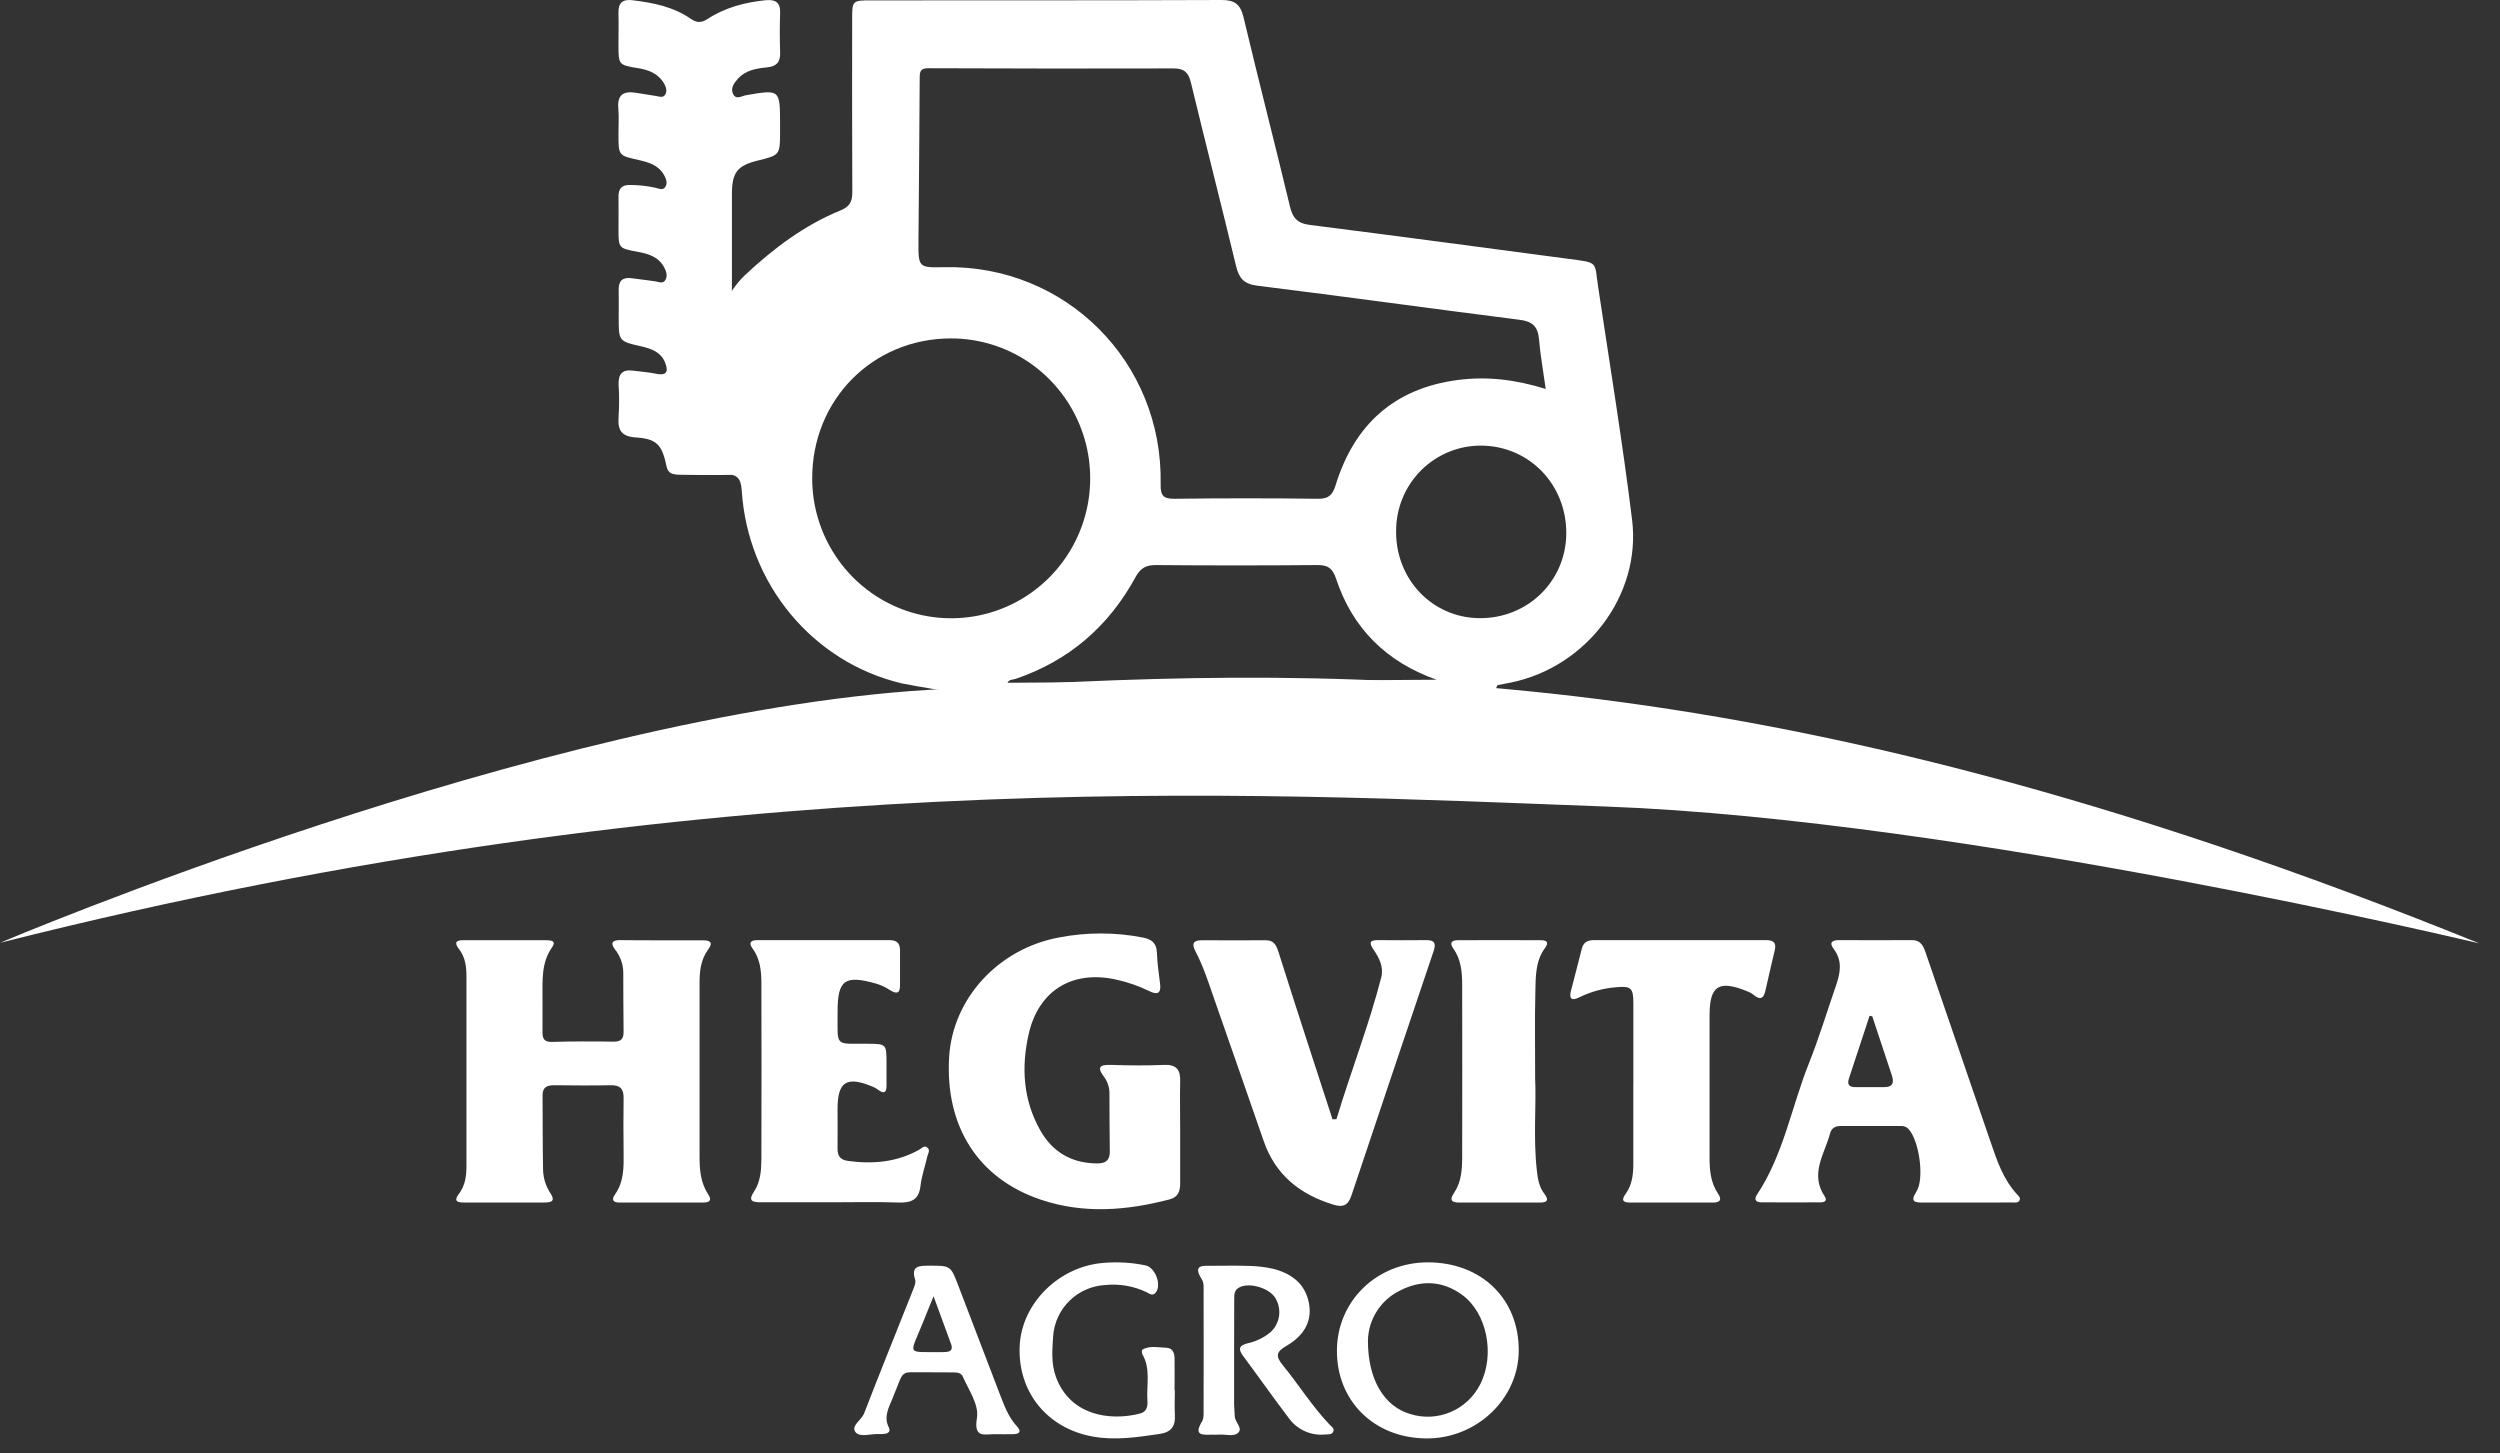
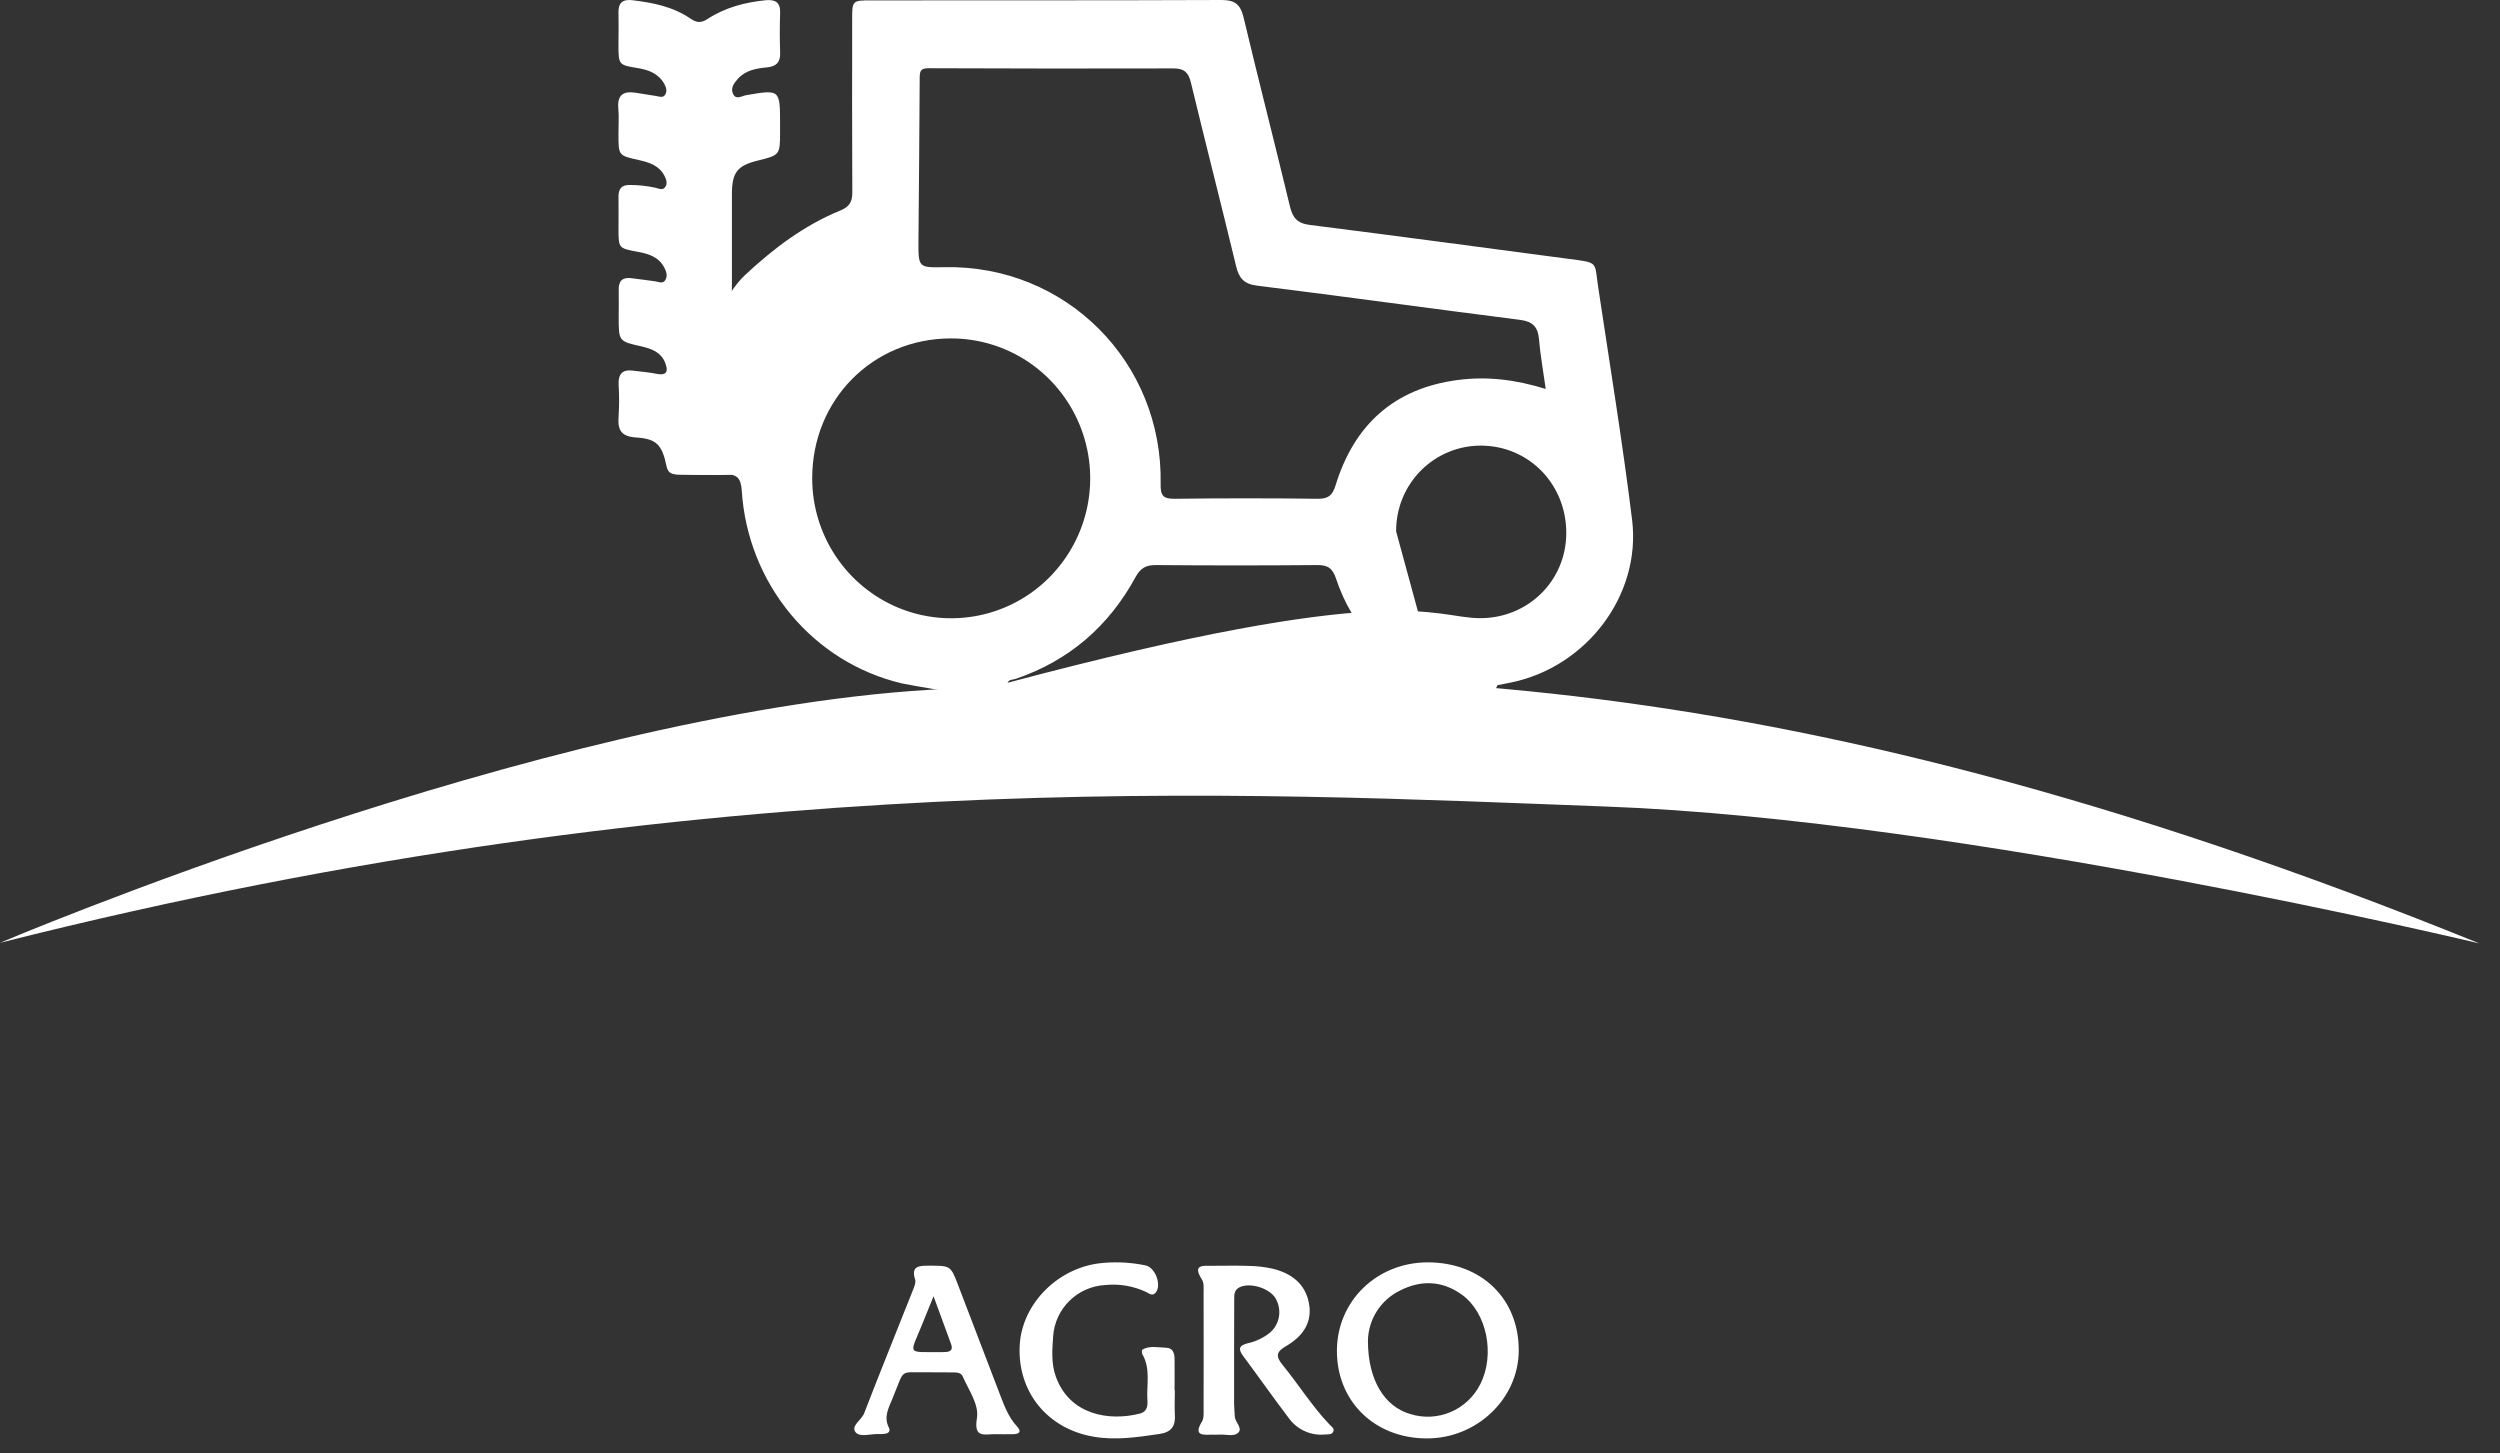
<svg xmlns="http://www.w3.org/2000/svg" width="117" height="68" viewBox="0 0 117 68" fill="none">
  <rect x="0" y="0" width="117" height="68" fill="#333333" stroke="none" />
  <path d="M34.196 22.219C33.508 22.252 32.438 22.213 31.751 22.205C31.5 22.205 31.267 22.177 31.196 21.83C30.99 20.833 30.743 20.536 29.779 20.475C29.056 20.431 28.899 20.117 28.951 19.475C28.982 18.987 28.982 18.497 28.951 18.009C28.931 17.523 29.111 17.281 29.609 17.345C29.986 17.392 30.362 17.42 30.727 17.495C31.25 17.599 31.274 17.328 31.123 16.96C30.925 16.477 30.495 16.323 30.026 16.213C28.955 15.973 28.955 15.973 28.955 14.841C28.955 14.416 28.966 13.992 28.955 13.565C28.944 13.138 29.141 12.974 29.531 13.017C29.921 13.061 30.277 13.118 30.651 13.164C30.826 13.185 31.034 13.316 31.154 13.077C31.246 12.893 31.182 12.703 31.092 12.529C30.828 12.018 30.346 11.876 29.836 11.783C28.95 11.617 28.947 11.621 28.946 10.715C28.946 10.205 28.954 9.694 28.946 9.184C28.946 8.807 29.119 8.649 29.487 8.657C29.884 8.658 30.281 8.701 30.67 8.786C30.823 8.822 31.016 8.927 31.134 8.751C31.253 8.575 31.178 8.377 31.084 8.204C30.824 7.727 30.358 7.595 29.882 7.487C28.945 7.278 28.944 7.281 28.944 6.272C28.944 5.868 28.972 5.462 28.937 5.06C28.884 4.44 29.179 4.257 29.725 4.337C30.055 4.386 30.386 4.441 30.716 4.494C30.86 4.519 31.019 4.589 31.123 4.441C31.227 4.293 31.187 4.113 31.106 3.957C30.84 3.459 30.387 3.277 29.87 3.191C28.945 3.042 28.945 3.038 28.944 2.077C28.944 1.587 28.958 1.098 28.944 0.61C28.929 0.121 29.149 -0.044 29.596 0.01C30.559 0.126 31.505 0.311 32.322 0.877C32.607 1.074 32.824 1.077 33.113 0.888C33.941 0.348 34.871 0.107 35.839 0.01C36.297 -0.031 36.526 0.116 36.511 0.607C36.489 1.224 36.489 1.841 36.511 2.458C36.529 2.92 36.324 3.111 35.897 3.153C35.395 3.203 34.892 3.281 34.527 3.694C34.355 3.887 34.184 4.115 34.301 4.381C34.438 4.694 34.709 4.492 34.91 4.457C36.508 4.181 36.507 4.181 36.507 5.82V6.139C36.507 7.258 36.507 7.258 35.455 7.517C34.506 7.75 34.255 8.072 34.254 9.076V13.206" fill="white" />
-   <path d="M43.556 32.224C43.333 32.186 43.108 32.15 42.886 32.11C42.663 32.069 42.429 32.029 42.204 31.982C38.044 30.999 34.989 27.339 34.713 22.945C34.673 22.341 34.459 22.18 33.914 22.206C33.219 22.239 32.522 22.216 31.827 22.206C31.574 22.206 31.34 22.177 31.267 21.831C31.06 20.836 33.11 14.52 34.853 12.887C36.203 11.623 37.638 10.543 39.334 9.848C39.767 9.671 39.89 9.433 39.888 8.994C39.873 6.297 39.88 3.6 39.881 0.902C39.881 0.028 39.891 0.018 40.767 0.018C46.233 0.012 51.696 0.023 57.16 0C57.778 0 58.046 0.19 58.196 0.803C58.898 3.754 59.657 6.693 60.365 9.644C60.492 10.188 60.707 10.453 61.301 10.527C65.337 11.036 69.368 11.581 73.402 12.114C74.834 12.303 74.612 12.221 74.794 13.433C75.338 17.062 75.933 20.685 76.382 24.327C76.815 27.853 74.246 31.227 70.695 31.946C70.49 31.989 70.285 32.026 70.08 32.066C69.713 32.908 69.65 33.736 51.612 33.736M72.339 18.203C72.221 17.343 72.086 16.611 72.025 15.875C71.974 15.29 71.725 15.043 71.129 14.968C67.032 14.449 62.94 13.878 58.84 13.37C58.215 13.292 57.987 13.023 57.85 12.457C57.159 9.589 56.426 6.733 55.735 3.866C55.62 3.386 55.413 3.2 54.922 3.202C51.104 3.213 47.286 3.209 43.468 3.193C43.13 3.193 43.042 3.281 43.042 3.621C43.034 6.17 43.001 8.718 42.984 11.267C42.976 12.529 42.984 12.529 44.193 12.504C49.876 12.385 54.434 16.942 54.318 22.664C54.308 23.201 54.445 23.349 54.974 23.343C57.211 23.314 59.447 23.314 61.683 23.343C62.174 23.349 62.364 23.173 62.507 22.705C63.377 19.883 65.238 18.188 68.186 17.789C69.573 17.6 70.922 17.762 72.339 18.203ZM38.011 22.389C38.011 23.684 38.393 24.949 39.109 26.026C39.825 27.103 40.842 27.943 42.033 28.439C43.223 28.934 44.532 29.062 45.795 28.807C47.058 28.553 48.216 27.927 49.123 27.009C50.032 26.09 50.65 24.921 50.899 23.65C51.148 22.379 51.016 21.062 50.52 19.866C50.027 18.672 49.191 17.651 48.119 16.933C47.046 16.216 45.786 15.835 44.497 15.838C40.84 15.843 38.007 18.71 38.011 22.389ZM67.231 31.811C64.897 30.984 63.301 29.427 62.525 27.074C62.357 26.564 62.108 26.436 61.619 26.445C59.108 26.467 56.598 26.467 54.09 26.445C53.632 26.445 53.373 26.588 53.147 27.002C51.89 29.314 50.026 30.922 47.534 31.77C47.399 31.816 47.222 31.79 47.154 31.954M65.337 24.864C65.324 27.121 67.03 28.904 69.226 28.93C71.484 28.957 73.287 27.204 73.302 24.97C73.317 22.694 71.593 20.892 69.363 20.855C68.835 20.846 68.311 20.944 67.821 21.142C67.332 21.34 66.886 21.634 66.512 22.007C66.137 22.381 65.84 22.827 65.638 23.318C65.437 23.808 65.335 24.335 65.339 24.865L65.337 24.864V24.864Z" fill="white" />
-   <path d="M30.965 44.007H32.867C33.165 44.007 33.424 44.056 33.144 44.435C32.796 44.906 32.739 45.446 32.739 46.007V54.102C32.739 54.728 32.778 55.335 33.135 55.876C33.351 56.205 33.177 56.28 32.881 56.28H29.009C28.731 56.28 28.582 56.184 28.78 55.903C29.201 55.308 29.195 54.629 29.185 53.945C29.173 53.095 29.173 52.245 29.185 51.395C29.193 50.962 29.026 50.78 28.587 50.789C27.699 50.807 26.811 50.798 25.923 50.789C25.602 50.789 25.39 50.885 25.392 51.255C25.4 52.423 25.392 53.592 25.416 54.758C25.427 55.145 25.546 55.52 25.759 55.841C25.996 56.198 25.824 56.279 25.49 56.277H21.684C21.344 56.277 21.25 56.167 21.477 55.871C21.777 55.48 21.832 55.022 21.83 54.544V45.685C21.83 45.229 21.771 44.793 21.485 44.42C21.286 44.166 21.28 44.001 21.665 44.002H25.533C25.728 44.002 26.069 44.002 25.837 44.333C25.33 45.055 25.392 45.864 25.388 46.665C25.388 47.217 25.394 47.77 25.388 48.322C25.388 48.641 25.498 48.77 25.839 48.761C26.79 48.735 27.74 48.732 28.691 48.75C29.046 48.756 29.189 48.64 29.184 48.279C29.169 47.344 29.175 46.41 29.169 45.473C29.154 45.088 29.014 44.718 28.771 44.419C28.549 44.117 28.676 43.999 28.996 43.998C29.655 44.006 30.309 44.007 30.965 44.007L30.965 44.007ZM55.232 52.939V55.368C55.232 55.737 55.15 56.031 54.722 56.135C52.718 56.657 50.715 56.819 48.709 56.144C45.781 55.16 44.221 52.717 44.42 49.459C44.59 46.728 46.72 44.404 49.557 43.874C50.851 43.624 52.182 43.624 53.476 43.874C53.88 43.952 54.124 44.12 54.142 44.574C54.163 45.062 54.226 45.549 54.291 46.033C54.352 46.499 54.163 46.57 53.789 46.385C53.293 46.142 52.769 45.96 52.229 45.843C50.192 45.395 48.614 46.343 48.146 48.378C47.789 49.931 47.878 51.478 48.686 52.903C49.267 53.925 50.165 54.448 51.359 54.447C51.759 54.447 51.945 54.294 51.939 53.883C51.923 52.988 51.928 52.093 51.922 51.198C51.93 50.918 51.847 50.644 51.684 50.416C51.347 49.975 51.421 49.818 51.985 49.837C52.813 49.865 53.641 49.873 54.468 49.837C55.069 49.81 55.254 50.076 55.232 50.633C55.215 51.404 55.233 52.172 55.232 52.939ZM92.034 56.279H90.013C89.622 56.279 89.372 56.261 89.687 55.769C90.079 55.157 89.814 53.36 89.316 52.834C89.272 52.788 89.219 52.753 89.161 52.729C89.102 52.705 89.039 52.694 88.976 52.696H86.136C85.902 52.696 85.714 52.794 85.652 53.028C85.399 53.999 84.681 54.933 85.399 55.995C85.526 56.193 85.389 56.269 85.218 56.269C84.292 56.274 83.365 56.274 82.439 56.269C82.2 56.269 82.06 56.162 82.226 55.911C83.47 54.041 83.838 51.817 84.653 49.774C85.133 48.574 85.507 47.331 85.93 46.107C86.132 45.524 86.232 44.958 85.818 44.411C85.58 44.101 85.759 43.999 86.059 43.998C87.195 43.998 88.332 44.007 89.469 43.998C89.912 43.998 90.022 44.293 90.135 44.627C91.138 47.558 92.143 50.489 93.151 53.419C93.455 54.304 93.746 55.193 94.401 55.898C94.47 55.973 94.57 56.055 94.516 56.171C94.449 56.313 94.3 56.275 94.181 56.275C93.465 56.281 92.75 56.278 92.034 56.279ZM87.622 47.563L87.496 47.539L86.53 50.474C86.443 50.739 86.53 50.88 86.815 50.877H88.196C88.587 50.877 88.649 50.661 88.539 50.329C88.23 49.408 87.924 48.486 87.622 47.563ZM62.546 52.377C63.217 50.156 64.061 47.995 64.642 45.744C64.768 45.247 64.543 44.827 64.281 44.441C64.068 44.129 64.09 43.995 64.49 43.998C65.248 44.005 66.006 44.005 66.763 43.998C67.169 43.998 67.205 44.178 67.089 44.523C65.804 48.327 64.525 52.132 63.251 55.939C63.097 56.4 62.872 56.522 62.403 56.378C60.842 55.899 59.688 54.993 59.138 53.392C58.37 51.155 57.578 48.926 56.804 46.691C56.551 45.951 56.306 45.207 55.943 44.512C55.762 44.165 55.847 44.004 56.244 44.004C57.233 44.004 58.221 44.015 59.209 44.004C59.647 43.998 59.739 44.258 59.854 44.617C60.672 47.211 61.521 49.796 62.361 52.384L62.546 52.377ZM38.948 56.267H35.593C35.206 56.267 35.001 56.196 35.286 55.769C35.592 55.308 35.63 54.77 35.633 54.239C35.64 51.498 35.64 48.758 35.633 46.017C35.633 45.442 35.577 44.87 35.214 44.38C35.002 44.096 35.178 43.998 35.442 43.998H41.644C41.946 43.998 42.121 44.133 42.121 44.454V46.111C42.121 46.523 41.938 46.516 41.646 46.334C41.453 46.206 41.242 46.107 41.021 46.038C39.525 45.612 39.192 45.859 39.199 47.389C39.205 49.047 39.033 48.83 40.657 48.848C41.459 48.856 41.483 48.877 41.489 49.662V50.81C41.489 51.104 41.394 51.22 41.117 51.014C41.032 50.951 40.94 50.898 40.843 50.857C39.621 50.347 39.197 50.617 39.197 51.909C39.197 52.524 39.206 53.14 39.197 53.757C39.197 54.115 39.333 54.286 39.703 54.334C40.861 54.487 41.972 54.391 43.013 53.81C43.133 53.742 43.259 53.583 43.404 53.709C43.55 53.835 43.428 53.991 43.397 54.128C43.294 54.585 43.133 55.031 43.08 55.493C43.006 56.16 42.641 56.299 42.045 56.278C41.022 56.241 39.982 56.267 38.947 56.267H38.948ZM76.441 50.705V46.945C76.441 46.234 76.331 46.134 75.615 46.205C75.022 46.253 74.443 46.413 73.909 46.675C73.574 46.844 73.419 46.764 73.521 46.37C73.69 45.712 73.865 45.055 74.029 44.397C74.105 44.093 74.308 43.998 74.592 43.998H82.662C82.983 43.998 83.144 44.113 83.061 44.461C82.908 45.098 82.762 45.743 82.616 46.384C82.538 46.722 82.382 46.817 82.089 46.574C81.989 46.495 81.878 46.432 81.759 46.388C80.44 45.851 80.007 46.133 80.007 47.518V54.15C80.007 54.751 80.051 55.34 80.403 55.859C80.608 56.161 80.486 56.28 80.163 56.28H76.286C75.928 56.28 75.877 56.152 76.084 55.867C76.383 55.452 76.439 54.967 76.439 54.471V50.711L76.44 50.705H76.441ZM71.845 50.482C71.903 51.722 71.752 53.255 71.924 54.781C71.967 55.171 72.032 55.547 72.267 55.855C72.533 56.206 72.374 56.28 72.036 56.28H68.296C67.961 56.28 67.808 56.18 68.047 55.832C68.383 55.337 68.428 54.76 68.43 54.184C68.435 51.483 68.435 48.784 68.43 46.085C68.43 45.487 68.375 44.895 68.012 44.385C67.81 44.101 67.967 44.002 68.231 44.002C69.518 43.996 70.806 43.996 72.096 44.002C72.362 44.002 72.523 44.071 72.305 44.368C71.847 44.99 71.871 45.731 71.854 46.445C71.823 47.687 71.845 48.942 71.845 50.482Z" fill="white" />
+   <path d="M43.556 32.224C43.333 32.186 43.108 32.15 42.886 32.11C42.663 32.069 42.429 32.029 42.204 31.982C38.044 30.999 34.989 27.339 34.713 22.945C34.673 22.341 34.459 22.18 33.914 22.206C33.219 22.239 32.522 22.216 31.827 22.206C31.574 22.206 31.34 22.177 31.267 21.831C31.06 20.836 33.11 14.52 34.853 12.887C36.203 11.623 37.638 10.543 39.334 9.848C39.767 9.671 39.89 9.433 39.888 8.994C39.873 6.297 39.88 3.6 39.881 0.902C39.881 0.028 39.891 0.018 40.767 0.018C46.233 0.012 51.696 0.023 57.16 0C57.778 0 58.046 0.19 58.196 0.803C58.898 3.754 59.657 6.693 60.365 9.644C60.492 10.188 60.707 10.453 61.301 10.527C65.337 11.036 69.368 11.581 73.402 12.114C74.834 12.303 74.612 12.221 74.794 13.433C75.338 17.062 75.933 20.685 76.382 24.327C76.815 27.853 74.246 31.227 70.695 31.946C70.49 31.989 70.285 32.026 70.08 32.066C69.713 32.908 69.65 33.736 51.612 33.736M72.339 18.203C72.221 17.343 72.086 16.611 72.025 15.875C71.974 15.29 71.725 15.043 71.129 14.968C67.032 14.449 62.94 13.878 58.84 13.37C58.215 13.292 57.987 13.023 57.85 12.457C57.159 9.589 56.426 6.733 55.735 3.866C55.62 3.386 55.413 3.2 54.922 3.202C51.104 3.213 47.286 3.209 43.468 3.193C43.13 3.193 43.042 3.281 43.042 3.621C43.034 6.17 43.001 8.718 42.984 11.267C42.976 12.529 42.984 12.529 44.193 12.504C49.876 12.385 54.434 16.942 54.318 22.664C54.308 23.201 54.445 23.349 54.974 23.343C57.211 23.314 59.447 23.314 61.683 23.343C62.174 23.349 62.364 23.173 62.507 22.705C63.377 19.883 65.238 18.188 68.186 17.789C69.573 17.6 70.922 17.762 72.339 18.203ZM38.011 22.389C38.011 23.684 38.393 24.949 39.109 26.026C39.825 27.103 40.842 27.943 42.033 28.439C43.223 28.934 44.532 29.062 45.795 28.807C47.058 28.553 48.216 27.927 49.123 27.009C50.032 26.09 50.65 24.921 50.899 23.65C51.148 22.379 51.016 21.062 50.52 19.866C50.027 18.672 49.191 17.651 48.119 16.933C47.046 16.216 45.786 15.835 44.497 15.838C40.84 15.843 38.007 18.71 38.011 22.389ZM67.231 31.811C64.897 30.984 63.301 29.427 62.525 27.074C62.357 26.564 62.108 26.436 61.619 26.445C59.108 26.467 56.598 26.467 54.09 26.445C53.632 26.445 53.373 26.588 53.147 27.002C51.89 29.314 50.026 30.922 47.534 31.77C47.399 31.816 47.222 31.79 47.154 31.954C65.324 27.121 67.03 28.904 69.226 28.93C71.484 28.957 73.287 27.204 73.302 24.97C73.317 22.694 71.593 20.892 69.363 20.855C68.835 20.846 68.311 20.944 67.821 21.142C67.332 21.34 66.886 21.634 66.512 22.007C66.137 22.381 65.84 22.827 65.638 23.318C65.437 23.808 65.335 24.335 65.339 24.865L65.337 24.864V24.864Z" fill="white" />
  <path d="M62.568 63.218C62.568 60.892 64.433 59.081 66.818 59.078C69.333 59.078 71.092 60.787 71.077 63.216C71.065 65.471 69.098 67.336 66.753 67.318C64.322 67.305 62.562 65.575 62.568 63.218ZM64.019 62.746C64.019 64.603 64.803 65.822 65.988 66.173C66.613 66.372 67.289 66.34 67.892 66.083C68.496 65.826 68.988 65.361 69.281 64.772C69.978 63.387 69.587 61.436 68.419 60.593C67.499 59.927 66.501 59.895 65.515 60.4C65.074 60.615 64.701 60.947 64.437 61.361C64.173 61.775 64.028 62.254 64.019 62.746ZM57.756 63.429V65.716C57.756 65.906 57.783 66.098 57.788 66.285C57.795 66.558 58.161 66.821 57.959 67.039C57.758 67.258 57.356 67.114 57.045 67.141C56.94 67.15 56.834 67.141 56.728 67.141C56.295 67.152 55.841 67.202 56.253 66.527C56.352 66.365 56.327 66.114 56.328 65.903C56.333 64.104 56.333 62.305 56.328 60.505C56.328 60.295 56.353 60.042 56.251 59.883C55.789 59.162 56.307 59.24 56.744 59.239C57.314 59.239 57.884 59.224 58.453 59.245C58.833 59.251 59.211 59.296 59.581 59.38C60.438 59.595 61.089 60.076 61.26 60.996C61.431 61.916 60.941 62.56 60.205 62.987C59.724 63.264 59.688 63.466 60.031 63.886C60.779 64.802 61.407 65.814 62.227 66.674C62.311 66.764 62.453 66.841 62.403 66.982C62.342 67.158 62.16 67.121 62.023 67.133C61.695 67.168 61.363 67.115 61.062 66.978C60.761 66.842 60.501 66.628 60.309 66.358C59.581 65.399 58.887 64.412 58.168 63.444C57.931 63.123 58.006 62.965 58.377 62.869C58.772 62.785 59.14 62.609 59.453 62.353C59.675 62.153 59.819 61.881 59.86 61.584C59.901 61.288 59.836 60.987 59.678 60.733C59.372 60.271 58.507 60.019 58.03 60.235C57.755 60.362 57.761 60.586 57.761 60.82C57.757 61.69 57.755 62.559 57.756 63.429ZM54.983 65.072C54.983 65.452 54.963 65.832 54.983 66.212C55.02 66.748 54.816 67.03 54.262 67.11C53.236 67.259 52.217 67.419 51.175 67.236C49.028 66.87 47.617 65.147 47.721 62.986C47.814 60.992 49.569 59.255 51.66 59.102C52.315 59.047 52.974 59.087 53.617 59.222C54.068 59.321 54.373 60.136 54.09 60.49C53.935 60.68 53.778 60.533 53.64 60.465C53.042 60.185 52.381 60.072 51.725 60.139C50.418 60.211 49.371 61.245 49.286 62.547C49.243 63.181 49.191 63.814 49.414 64.428C50.064 66.231 51.921 66.522 53.352 66.154C53.665 66.074 53.717 65.826 53.7 65.558C53.648 64.832 53.864 64.078 53.467 63.386C53.433 63.327 53.431 63.178 53.467 63.159C53.82 62.962 54.207 63.064 54.579 63.075C54.876 63.085 54.96 63.304 54.969 63.557C54.977 64.064 54.969 64.571 54.969 65.078L54.983 65.072ZM43.449 64.223C42.031 64.251 42.38 63.982 41.759 65.473C41.582 65.899 41.351 66.319 41.596 66.804C41.685 66.983 41.585 67.082 41.4 67.103C41.315 67.114 41.23 67.117 41.145 67.114C40.762 67.09 40.252 67.285 40.043 67.03C39.802 66.736 40.319 66.461 40.442 66.143C41.195 64.191 41.983 62.253 42.752 60.31C42.805 60.176 42.869 60.005 42.828 59.882C42.623 59.248 43.009 59.236 43.46 59.234C44.488 59.234 44.487 59.222 44.842 60.15L46.79 65.242C46.996 65.775 47.189 66.313 47.587 66.746C47.824 67 47.715 67.114 47.409 67.12C47.132 67.12 46.857 67.127 46.58 67.12C46.102 67.108 45.56 67.338 45.719 66.379C45.829 65.737 45.337 65.064 45.059 64.425C44.981 64.246 44.797 64.23 44.621 64.228L43.449 64.223ZM43.69 60.664C43.466 61.222 43.308 61.608 43.152 61.994C42.558 63.455 42.418 63.262 44.072 63.28C44.136 63.28 44.199 63.28 44.263 63.273C44.518 63.26 44.597 63.14 44.509 62.899C44.254 62.211 44.004 61.521 43.69 60.664Z" fill="white" />
  <path d="M0 44.123C0 44.123 25.293 33.376 43.513 32.281C61.733 31.186 81.741 30.241 116.037 44.153C116.037 44.153 91.897 38.364 75.189 37.747C58.48 37.129 33.624 35.632 0 44.123Z" fill="white" />
</svg>